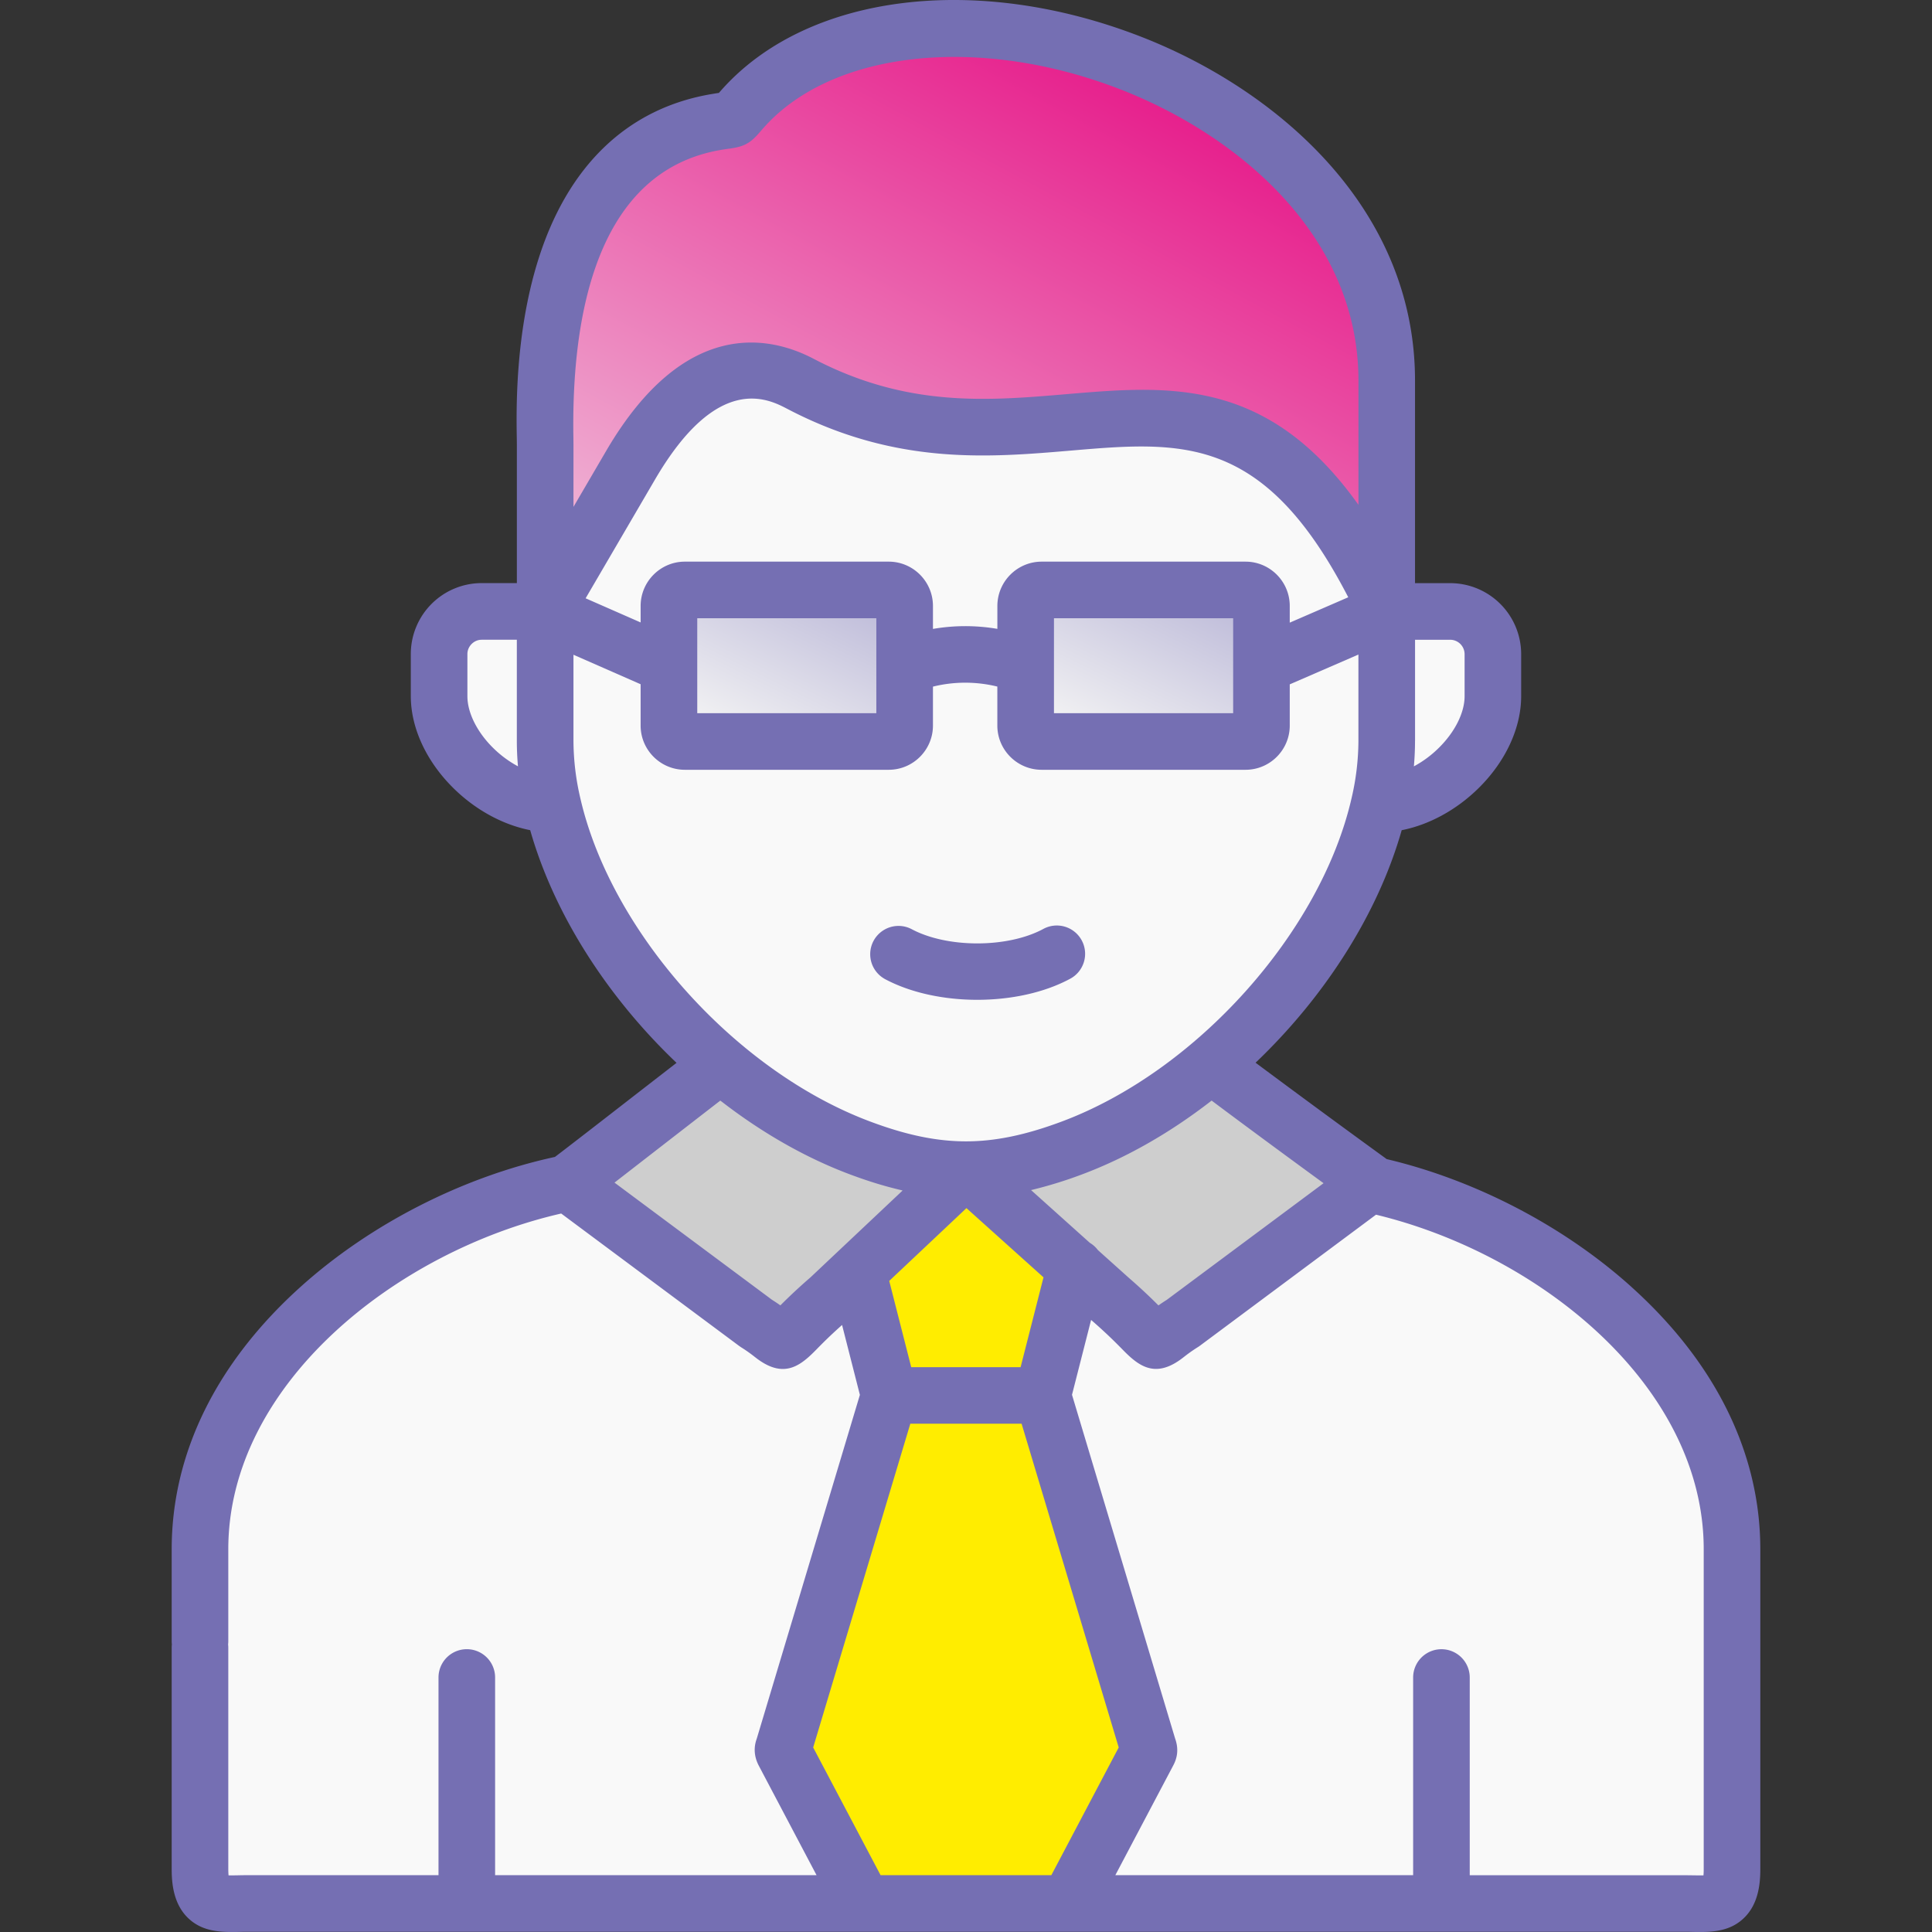
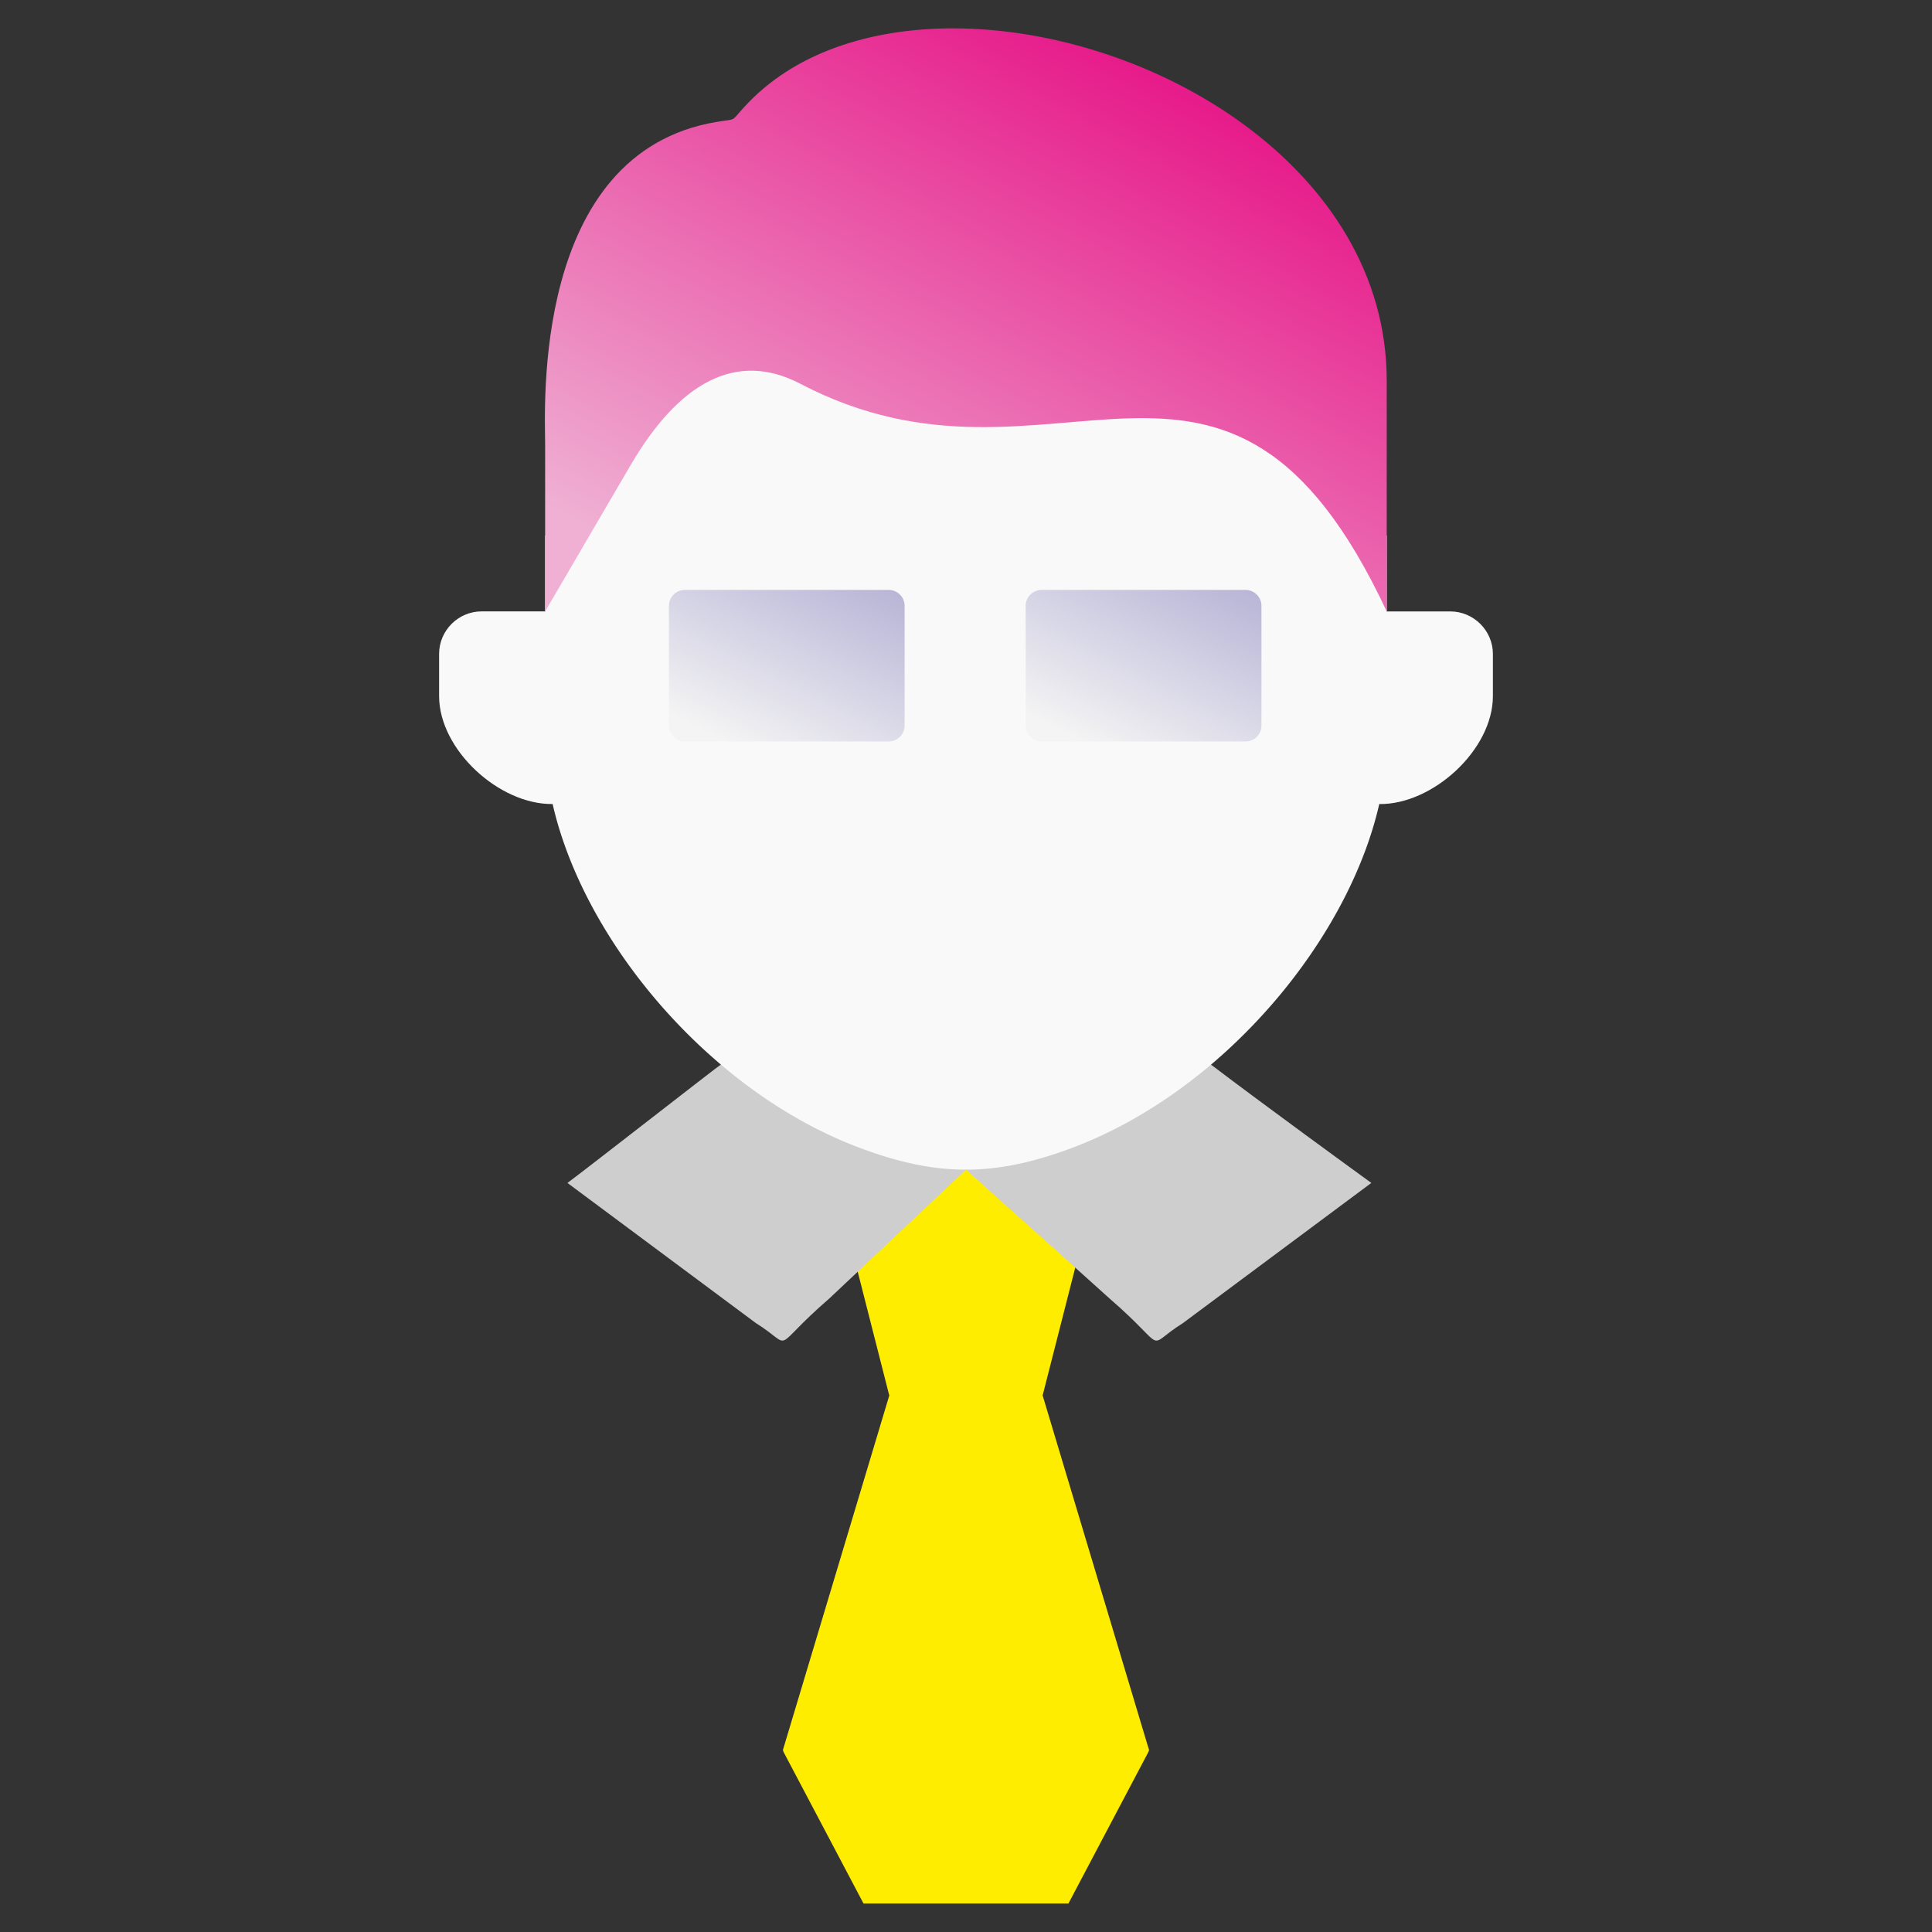
<svg xmlns="http://www.w3.org/2000/svg" xmlns:xlink="http://www.w3.org/1999/xlink" fill="none" height="68" viewBox="0 0 68 68" width="68">
  <rect x="0" y="0" width="68" height="68" fill="#333333" stroke="none" />
  <linearGradient id="c" gradientUnits="userSpaceOnUse" x1="47.913" x2="34.768" y1="1.693" y2="26.143">
    <stop offset="0" stop-color="#e5007d" />
    <stop offset="1" stop-color="#efb0d3" />
  </linearGradient>
  <linearGradient id="a">
    <stop offset="0" stop-color="#b9b6d7" />
    <stop offset="1" stop-color="#f4f4f4" />
  </linearGradient>
  <linearGradient id="e" gradientUnits="userSpaceOnUse" x1="31.59" x2="28.316" xlink:href="#a" y1="20.944" y2="27.502" />
  <linearGradient id="f" gradientUnits="userSpaceOnUse" x1="44.148" x2="40.875" xlink:href="#a" y1="20.944" y2="27.503" />
  <clipPath id="b">
-     <path d="M0 0h68v68H0z" />
+     <path d="M0 0h68v68H0" />
  </clipPath>
  <g clip-path="url(#b)">
    <g clip-rule="evenodd" fill-rule="evenodd">
-       <path d="M19.982 41.642C13.95 42.854 7.039 47.84 7.039 54.53v11.257c0 1.385.636 1.212 1.693 1.212h50.536c1.057 0 1.693.173 1.693-1.212V54.529c0-6.619-6.768-11.57-12.754-12.85l-14.21-3.429z" fill="#f9f9f9" />
      <path d="m40.404 61.468-3.706-12.352L34 47.674l-2.7 1.442-3.706 12.352c-.03.11-.057.117-.008.21l2.807 5.32h7.212l2.807-5.32c.053-.093.023-.1-.007-.21" fill="#ffed00" />
      <path d="m37.845 44.617-.485-2.496-3.36-.953-3.59 1.009-.221 2.583 1.11 4.356h5.398z" fill="#ffed00" />
      <path d="M39.049 45.7c2.16 1.868 1.178 1.748 2.585.87l6.572-4.89.06-.045c-.71-.516-3.687-2.68-5.643-4.164-2.468-1.807-7.95 1.487-8.623 3.697l3.845 3.448zm-13.676-8.23c-.023-.007-4.812 3.735-5.4 4.165l.008.007 6.626 4.928c1.407.877.425.998 2.585-.87L34 41.169c-.933-2.489-3.454-5.147-8.627-3.697" fill="#cecece" />
      <path d="M15.455 23.018V24.5c0 1.894 2.122 3.825 3.996 3.799l2.336-3.388-2.6-3.392h-2.234c-.824 0-1.498.673-1.498 1.498" fill="#f9f9f9" />
      <path d="m22.201 13.707-3.013 5.154v7.214a10 10 0 0 0 .263 2.225c.737 3.234 2.957 6.66 5.922 9.17 1.482 1.258 3.153 2.286 4.917 2.941 1.347.504 2.529.757 3.71.757h.12c1.14-.02 2.288-.271 3.59-.757 1.964-.734 3.819-1.928 5.425-3.388a20 20 0 0 0 2.084-2.21c1.64-2.03 2.826-4.315 3.326-6.513a10 10 0 0 0 .264-2.225V18.86c-5.67-12.119-11.69-3.328-20.637-8.011-2.287-1.194-4.296-.004-5.97 2.857" fill="#f9f9f9" />
      <path d="m48.809 21.52-1.445 2.748 1.181 4.032c1.874.026 4-1.905 4-3.799v-1.483c0-.825-.678-1.498-1.502-1.498z" fill="#f9f9f9" />
      <path d="M25.237 4.288c-6.546 1.081-6.05 10.124-6.05 11.344v5.888l3.014-5.158c1.674-2.857 3.683-4.05 5.971-2.853 8.947 4.683 14.967-4.112 20.636 8.011v-8.124c0-7.489-8.296-12.394-15.256-12.398h-.026c-2.924.004-5.606.87-7.337 2.775-.489.534-.233.395-.952.515" fill="url(#c)" />
      <path d="M23.544 21.327v4.21c0 .308.252.56.561.56h7.175c.308 0 .56-.252.56-.56v-4.21a.563.563 0 0 0-.56-.564h-7.175a.563.563 0 0 0-.56.564" fill="url(#e)" />
      <path d="m36.103 23.432-.004 2.105c0 .308.256.56.565.56h7.174a.56.56 0 0 0 .561-.56v-4.21a.563.563 0 0 0-.56-.564h-7.175a.566.566 0 0 0-.565.564z" fill="url(#f)" />
    </g>
-     <path d="M31.14 34.456c.914.49 2.085.734 3.257.734 1.171 0 2.343-.245 3.256-.734a.996.996 0 1 0-.94-1.756c-1.256.673-3.377.673-4.632 0a.996.996 0 0 0-.94 1.756" fill="#756fb3" />
-     <path d="M57.417 45.291c-2.372-2.135-5.48-3.753-8.609-4.494a476 476 0 0 1-4.616-3.393c2.424-2.31 4.301-5.222 5.143-8.184.954-.186 1.922-.707 2.705-1.479.954-.94 1.5-2.12 1.5-3.24V23.02a2.5 2.5 0 0 0-2.496-2.495h-1.24v-7.128c0-6.177-5.001-10.311-9.682-12.12C34.364-.95 28.469-.215 25.454 3.1q-.09.098-.151.17-.097.014-.228.036c-2.99.493-5.119 2.54-6.156 5.918-.787 2.561-.746 5.187-.73 6.176l.003.231v4.892h-1.24a2.497 2.497 0 0 0-2.493 2.495v1.483c0 1.119.547 2.3 1.502 3.241.78.77 1.748 1.291 2.7 1.477.843 2.964 2.724 5.879 5.151 8.19l-1.497 1.16c-1.094.85-2.315 1.797-2.783 2.151-3.242.702-6.49 2.357-8.95 4.57-2.97 2.673-4.539 5.867-4.539 9.238v3.237a.996.996 0 0 0 1.992 0V54.53c0-5.787 5.884-10.482 11.717-11.818l6.26 4.658.068.047c.236.147.391.268.515.365.368.287.68.401.957.401.456 0 .815-.31 1.165-.667.195-.199.477-.487.921-.881l.627 2.46L26.64 61.18l-.009.027c-.04.118-.163.48.074.935L28.74 66H17.426v-6.958a.996.996 0 1 0-1.992 0V66H8.732q-.176 0-.335.004c-.11.002-.245.005-.353.002a3 3 0 0 1-.009-.222v-7.789a.996.996 0 0 0-1.992 0v7.79c0 .496.059 1.215.565 1.712.454.446 1.022.502 1.556.502q.136 0 .268-.003.144-.004.3-.004h50.536q.156 0 .3.004.132.003.268.003c.534 0 1.102-.056 1.556-.502.507-.497.565-1.216.565-1.713V54.53c0-3.37-1.57-6.565-4.54-9.238m-7.612-19.216v-3.559h1.238a.51.51 0 0 1 .506.503v1.483c0 .58-.34 1.26-.908 1.82a3.8 3.8 0 0 1-.877.65q.04-.455.04-.897m-32.446.25c-.568-.56-.907-1.242-.907-1.823V23.02c0-.273.23-.503.501-.503h1.239v3.56q0 .44.04.895a3.8 3.8 0 0 1-.873-.646m29.227 15.319-5.515 4.103a7 7 0 0 0-.297.198c-.24-.241-.575-.566-1.066-.992l-1.064-.955a1 1 0 0 0-.285-.256l-2.068-1.856a15 15 0 0 0 1.767-.542c1.608-.599 3.163-1.5 4.588-2.608 1.324.992 2.9 2.149 3.94 2.908m-9.857 3.313-.806 3.162h-3.85l-.774-3.036 2.718-2.562zM25.402 5.272c.118-.02.207-.032.276-.041.51-.07.73-.188 1.064-.579.045-.052.103-.12.184-.208 1.459-1.605 3.89-2.44 6.666-2.44 1.847 0 3.846.37 5.811 1.13 4.066 1.57 8.41 5.092 8.41 10.262v4.373c-3.204-4.497-6.669-4.203-10.302-3.894-2.746.233-5.586.474-8.877-1.248-1.543-.808-4.542-1.462-7.293 3.233l-1.157 1.981v-2.209l-.003-.262c-.066-4.203.786-9.366 5.221-10.098m18.436 14.496h-7.174c-.86 0-1.56.7-1.56 1.56v.806a6.7 6.7 0 0 0-2.267.002v-.808c0-.86-.699-1.56-1.557-1.56h-7.175c-.858 0-1.557.7-1.557 1.56v.58l-1.936-.85 2.449-4.192c2.2-3.756 3.98-2.825 4.65-2.475 3.804 1.992 7.08 1.714 9.97 1.469 3.921-.334 6.808-.579 9.773 5.162l-2.059.893v-.587c0-.86-.698-1.56-1.557-1.56m-.435 1.992v3.342h-6.307V21.76zm-12.559 0v3.342h-6.303V21.76zm-10.422 6.318a9 9 0 0 1-.238-2.003v-3.03l2.364 1.038v1.454c0 .859.699 1.557 1.557 1.557h7.175c.858 0 1.557-.698 1.557-1.557v-1.37a4.74 4.74 0 0 1 2.266-.002v1.372c0 .859.7 1.557 1.56 1.557h7.176c.858 0 1.556-.698 1.556-1.557v-1.45l2.417-1.049v3.037a9 9 0 0 1-.238 2.004c-1.078 4.73-5.468 9.63-10.213 11.399-1.267.473-2.335.694-3.361.694-1.03 0-2.097-.22-3.362-.694-4.746-1.77-9.138-6.67-10.216-11.4m9.104 15.938-.032.03-.97.915a19 19 0 0 0-1.057.984 7 7 0 0 0-.297-.198l-5.542-4.123 1.908-1.48c.643-.498 1.339-1.038 1.816-1.406l.052.038c1.412 1.09 2.948 1.976 4.537 2.568.63.236 1.221.415 1.793.548q.017.007.035.01zm30.439 21.769q0 .139-.009.222c-.108.002-.242 0-.353-.002l-.335-.004H51.73v-6.958a.996.996 0 0 0-1.992 0V66H39.256l2.032-3.85c.168-.308.193-.619.073-.958l-.004-.012-2.49-8.301a.996.996 0 1 0-1.908.572l2.416 8.054L37.004 66h-6.011l-2.372-4.495L32.04 50.11h3.917l1.002 3.341a.996.996 0 1 0 1.908-.572l-1.136-3.787.672-2.635c.561.486.898.83 1.121 1.057.35.357.709.667 1.165.667.276 0 .589-.114.957-.402.124-.097.279-.217.515-.365q.035-.022.068-.046l6.202-4.615c5.773 1.392 11.534 6.049 11.534 11.774z" fill="#756fb3" />
  </g>
</svg>